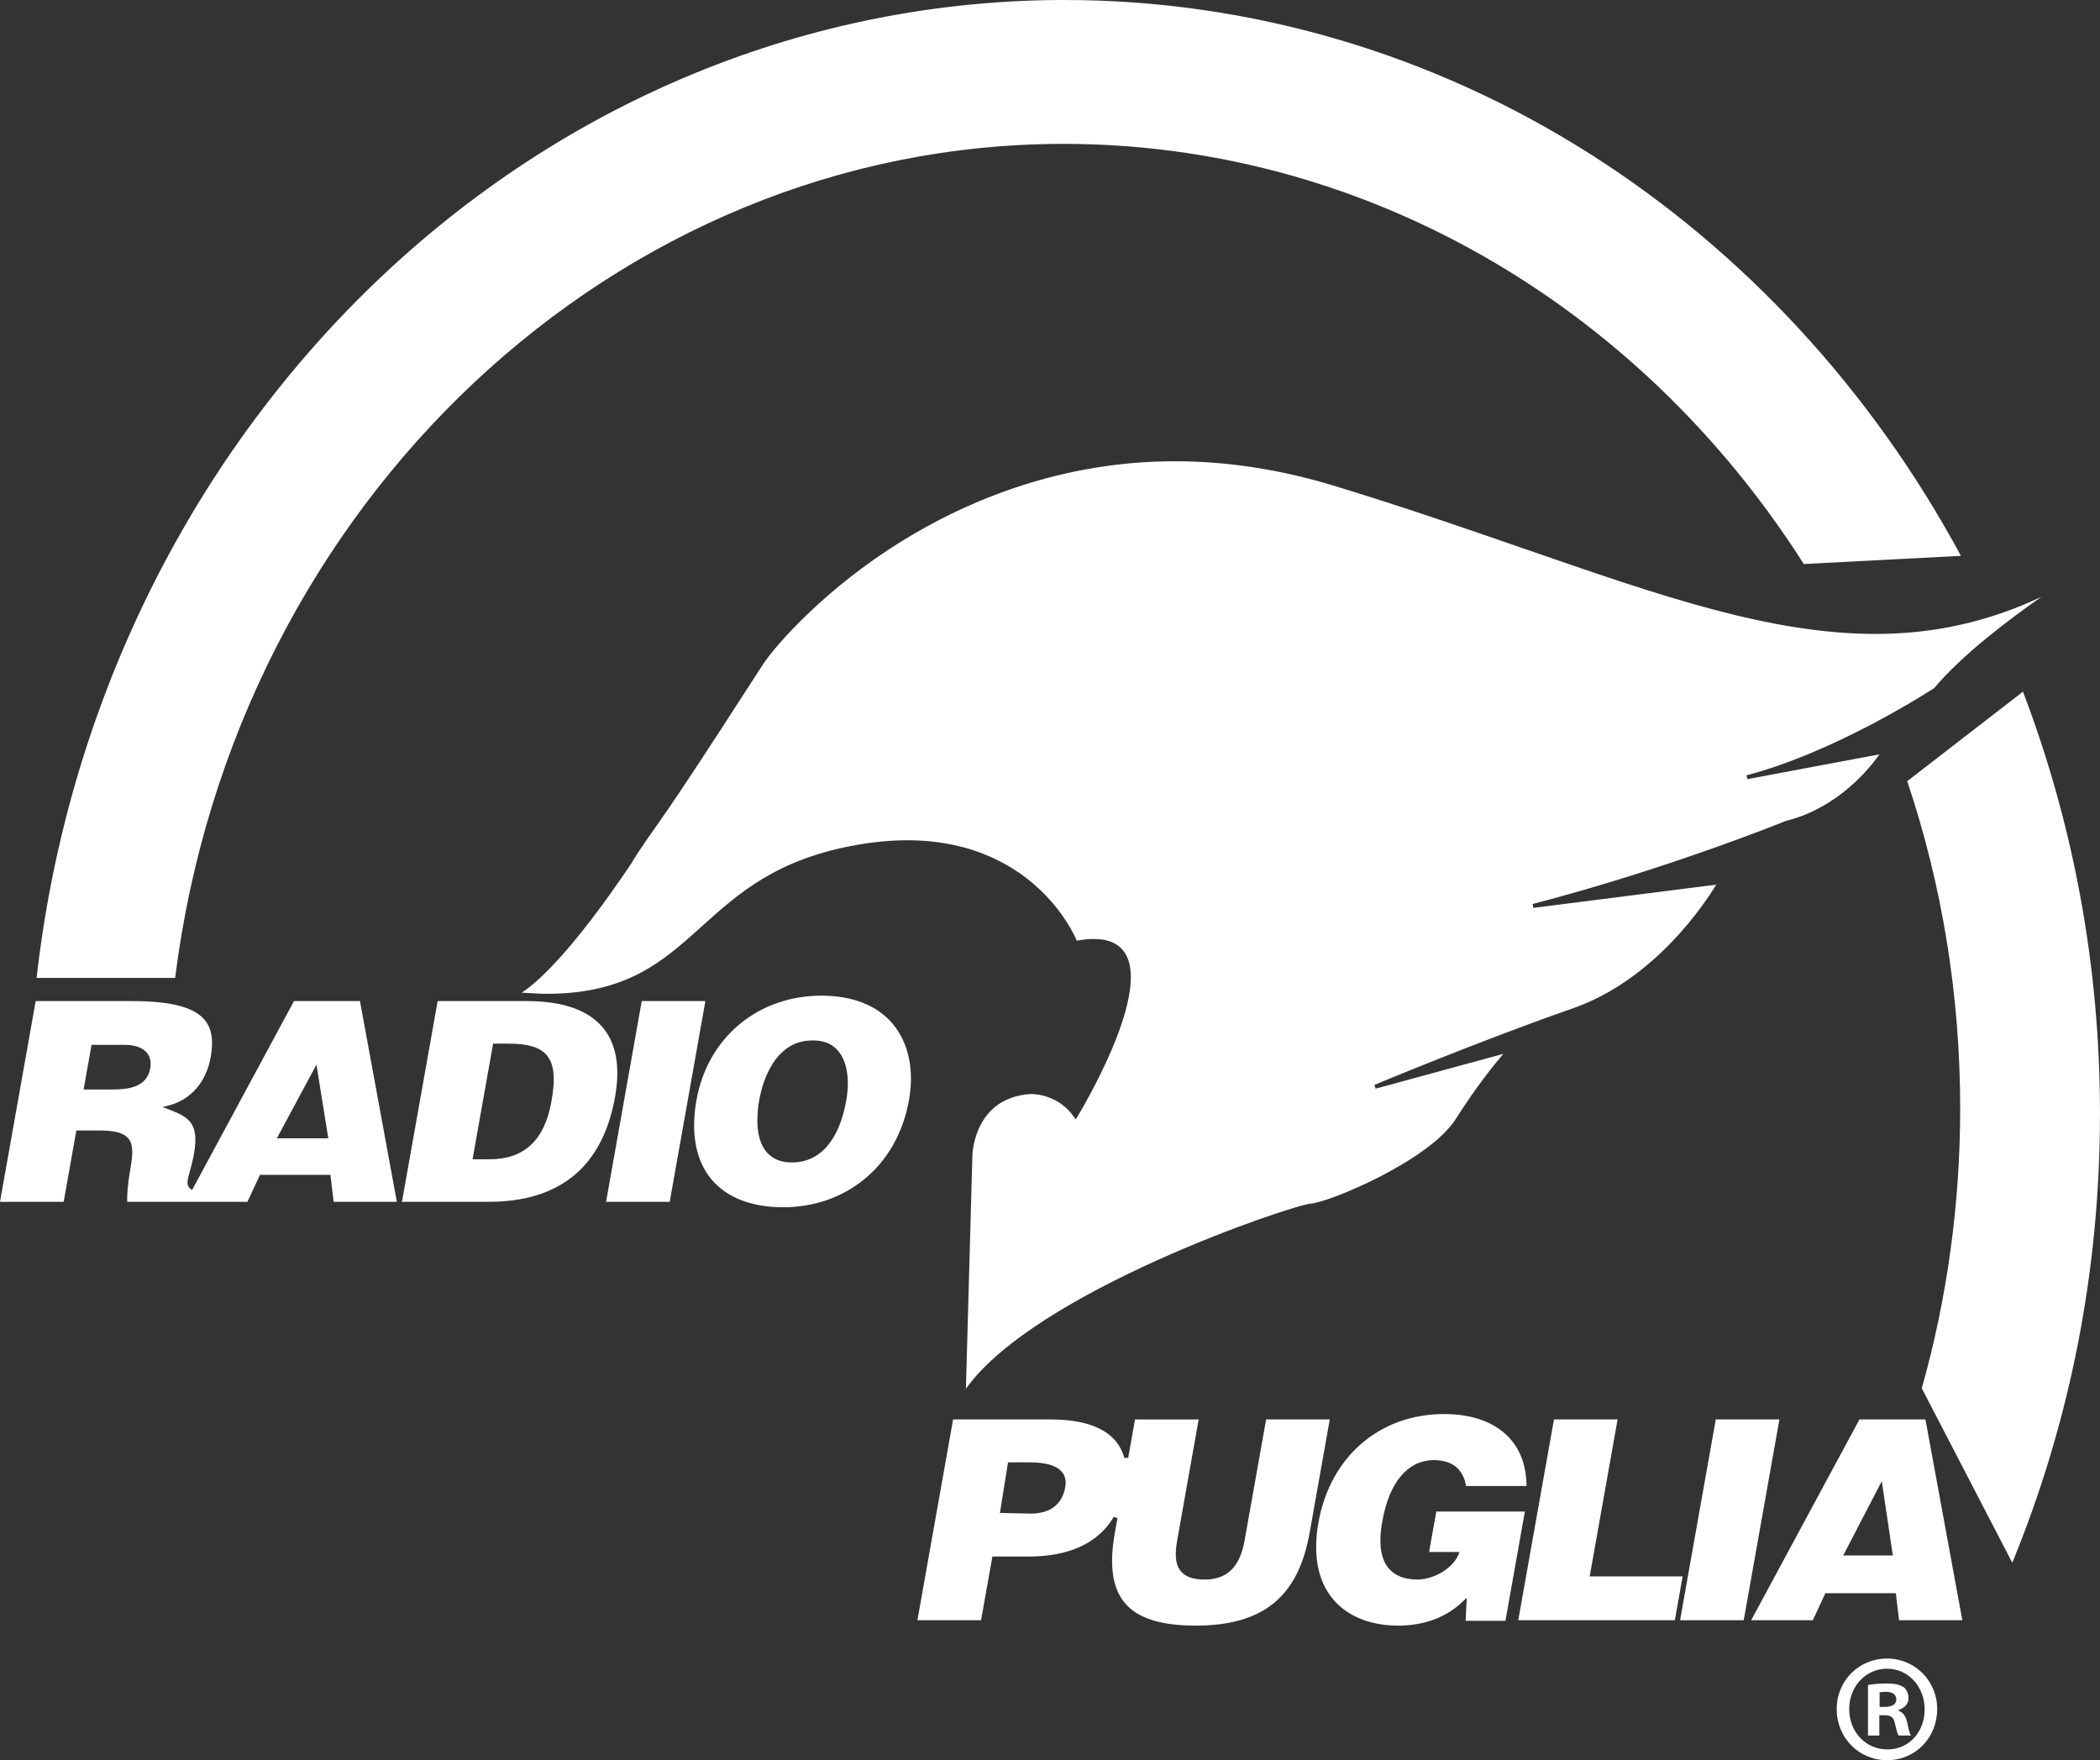
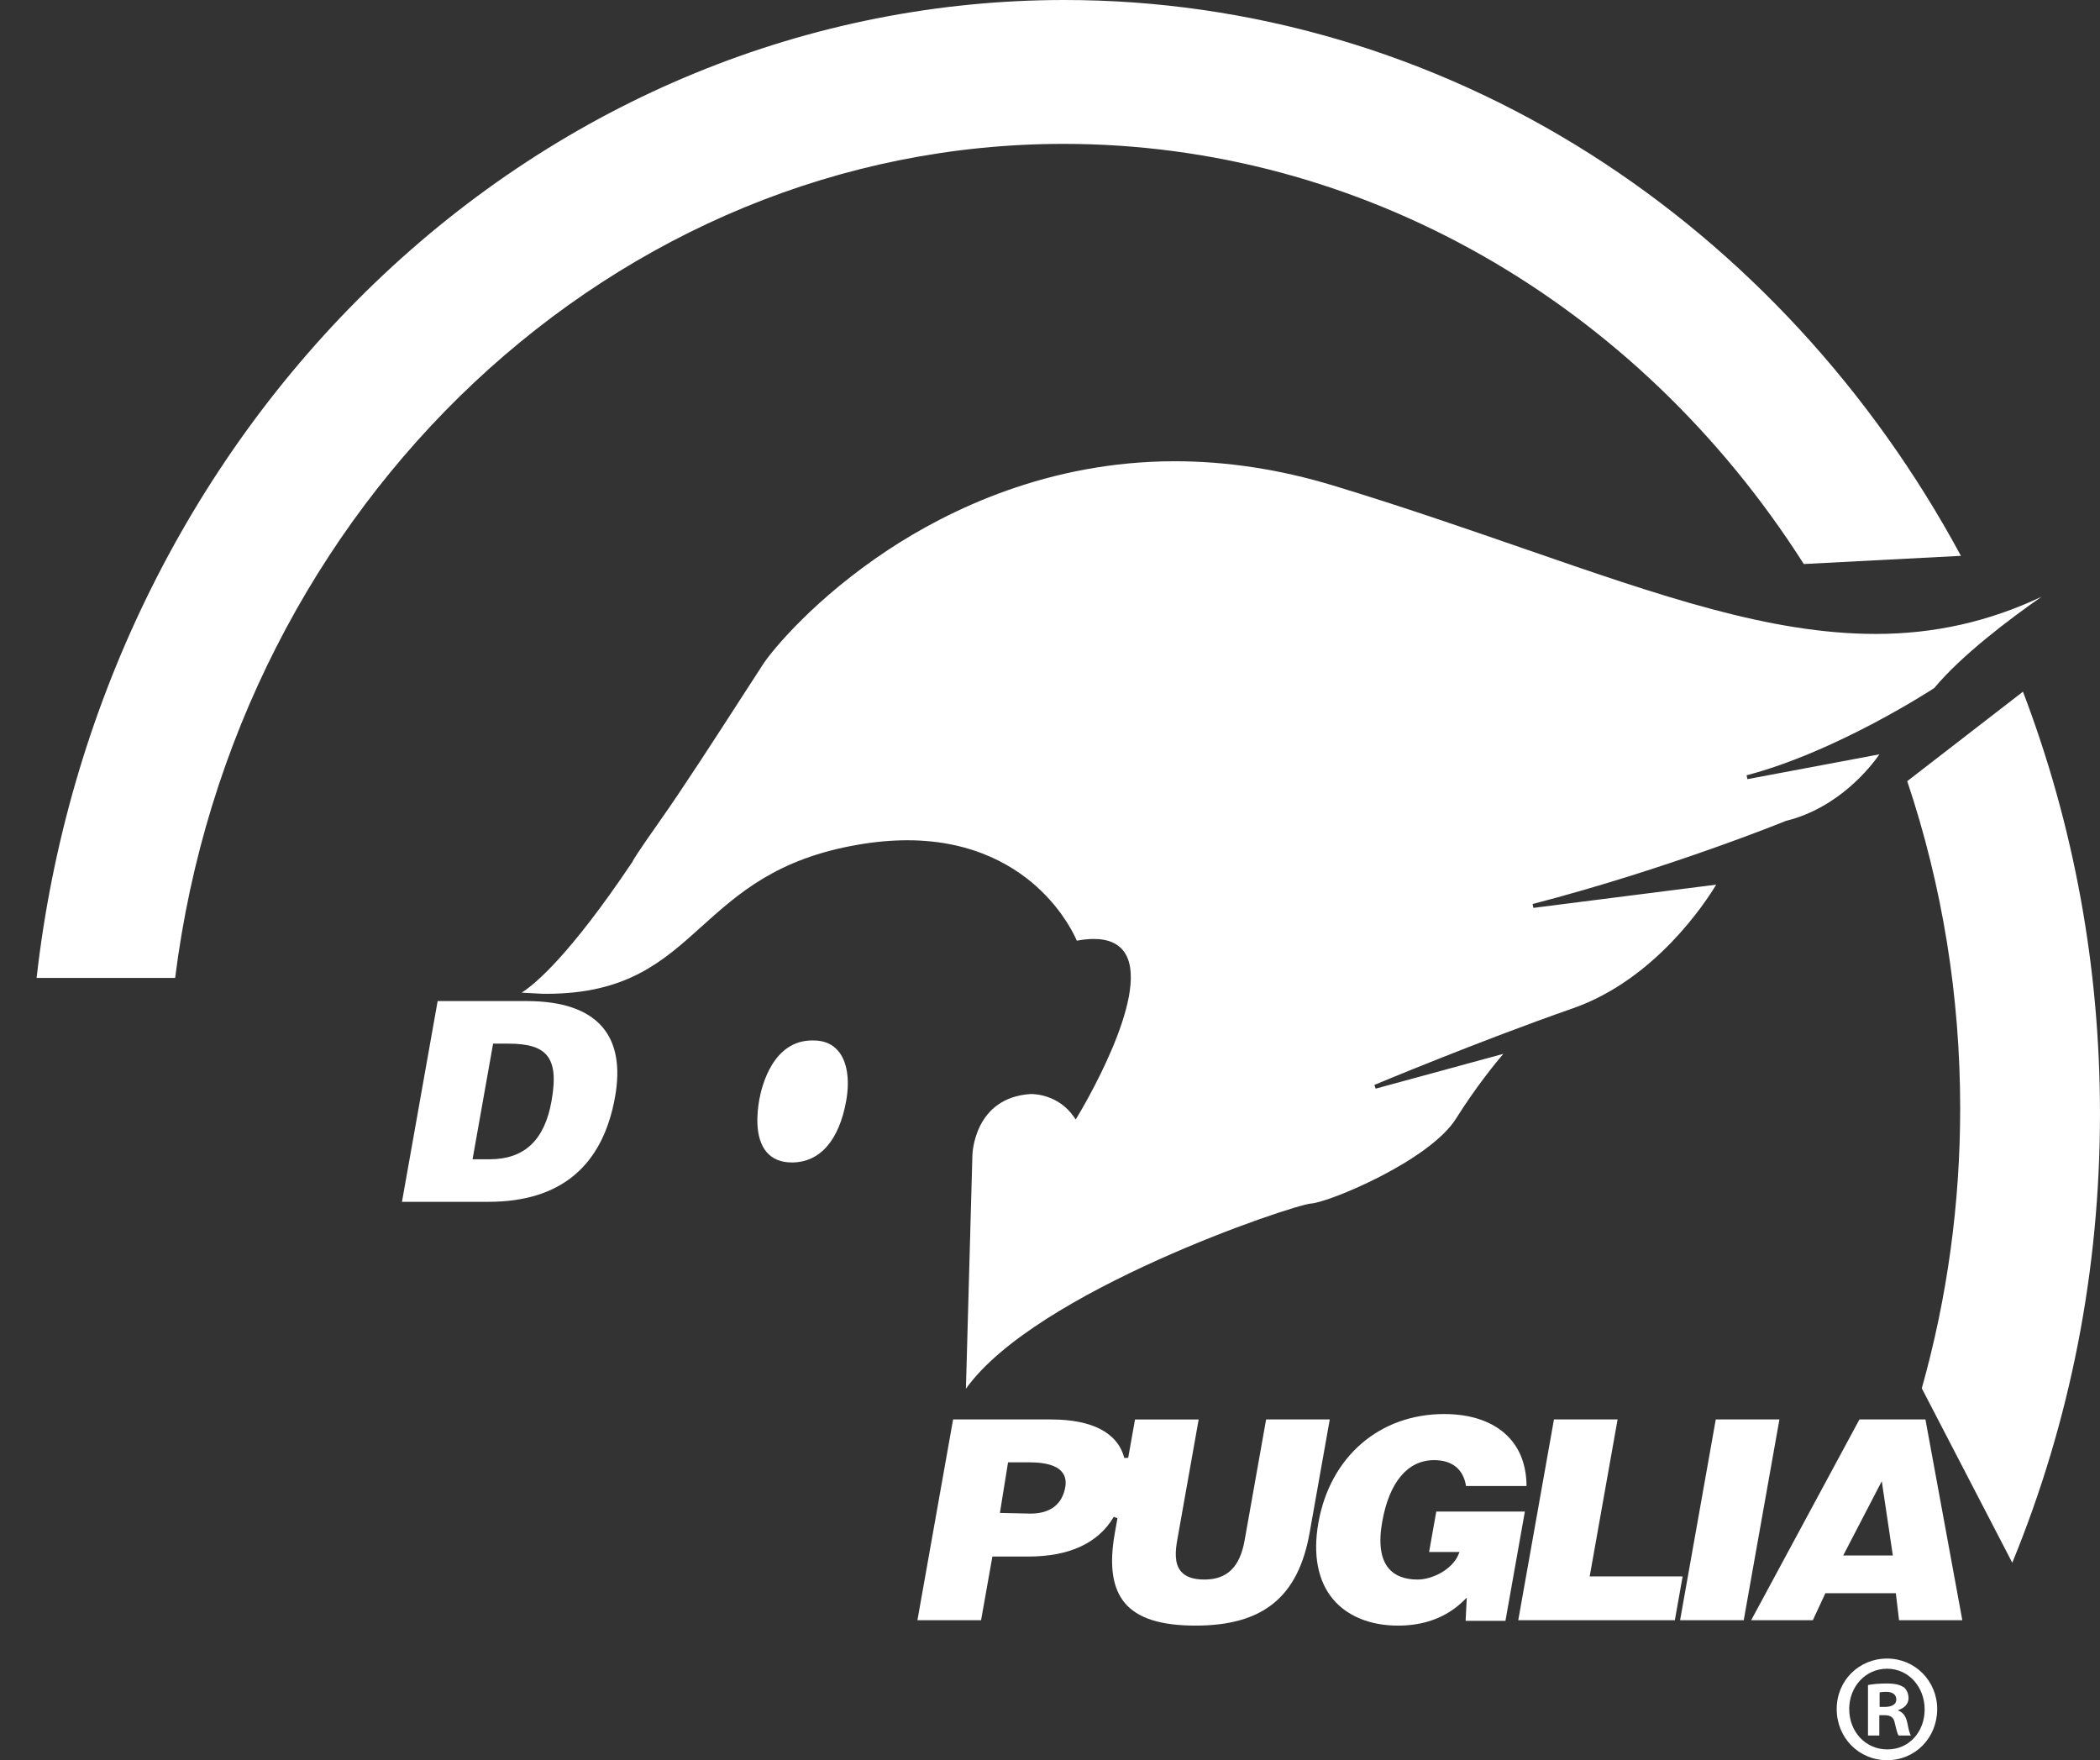
<svg xmlns="http://www.w3.org/2000/svg" id="Livello_2" data-name="Livello 2" viewBox="0 0 873.98 732.48">
  <rect x="0" y="0" width="873.98" height="732.48" fill="#333333" stroke="none" />
  <defs>
    <style>      .cls-1 {        fill: #fff;      }    </style>
  </defs>
  <g id="Livello_1-2" data-name="Livello 1">
    <g>
      <path class="cls-1" d="m799.81,577.72c10.61-37.67,15.98-76.86,15.98-116.49,0-46.74-7.41-92.55-22.04-136.16l48.17-37.24c21.27,55.79,32.05,114.86,32.05,175.6,0,65-12.28,127.86-36.5,186.88l-37.66-72.59Z" />
      <path class="cls-1" d="m15.23,406.94c12.59-111.38,62.55-214.05,140.74-289.19C234.99,41.82,336.93,0,443.01,0c77.13,0,152.81,22.17,218.85,64.12,63.78,40.51,117.09,98.3,154.24,167.18l-65.39,3.41c-69.72-109.49-184.85-174.84-308.07-174.84-186.03,0-344.87,149.16-369.75,347.07H15.23Z" />
    </g>
    <g>
-       <path class="cls-1" d="m138.85,500.13l-1.34-11.24h-29.32l-5.22,11.24h-49.99c-.2-2.22.11-7.19,1.31-13.95,1.06-5.97,1.25-9.93-.93-12.5-1.93-2.28-5.6-3.25-12.29-3.25h-9.29l-5.28,29.7H0l14.85-83.55h39.89c16.23,0,25.88,2.47,30.36,7.76,3.02,3.56,3.84,8.5,2.59,15.53-1.85,10.41-8.24,17.76-17.54,20.17l-2.46.64,2.36.92c8.35,3.26,13.84,5.4,10.04,21.65-.39,1.67-.78,3.07-1.12,4.3-.98,3.54-1.57,5.68.2,7.05l.78.6,42.4-78.62h27.46l15.35,83.55h-26.32Zm-23.62-26.44h21.4l-4.93-30.65-16.48,30.65Zm-80.43-20.31h12.09c6.55,0,14.24-.99,15.62-8.73.48-2.7,0-4.92-1.44-6.62-1.78-2.11-4.94-3.22-9.14-3.22h-13.83l-3.3,18.56Z" />
      <path class="cls-1" d="m167.29,500.13l14.85-83.55h37.03c14.86,0,25.5,3.67,31.63,10.91,5.66,6.69,7.41,16.43,5.18,28.94-5.15,28.99-22.88,43.69-52.67,43.69h-36.02Zm29.37-17.72h7.11c14.44,0,22.86-7.9,25.75-24.16,1.71-9.6,1.09-15.51-1.99-19.15-2.82-3.33-7.78-4.81-16.11-4.81h-6.2l-8.55,48.12Z" />
-       <polygon class="cls-1" points="252.23 500.13 267.08 416.58 293.57 416.58 278.72 500.13 252.23 500.13" />
-       <path class="cls-1" d="m325.95,502.38c-13.11,0-23.4-3.97-29.76-11.49-6.6-7.8-8.79-19.24-6.33-33.1,4.62-25.99,25.53-43.46,52.03-43.46,12.89,0,23.11,4.02,29.55,11.62,6.67,7.88,9.11,19.17,6.87,31.79-2.42,13.63-8.89,25.06-18.7,33.04-9.33,7.59-20.97,11.6-33.67,11.6Zm12.07-69.41c-16.37,0-21.01,18.95-22.04,24.76-.99,5.58-1.92,15.81,3.04,21.66,2.44,2.89,5.99,4.35,10.55,4.35,11.63,0,19.66-9.13,22.61-25.72,1.56-8.8.35-16.34-3.33-20.68-2.46-2.9-5.91-4.37-10.26-4.37-.18,0-.37,0-.56,0Z" />
+       <path class="cls-1" d="m325.95,502.38Zm12.07-69.41c-16.37,0-21.01,18.95-22.04,24.76-.99,5.58-1.92,15.81,3.04,21.66,2.44,2.89,5.99,4.35,10.55,4.35,11.63,0,19.66-9.13,22.61-25.72,1.56-8.8.35-16.34-3.33-20.68-2.46-2.9-5.91-4.37-10.26-4.37-.18,0-.37,0-.56,0Z" />
    </g>
    <g>
      <path class="cls-1" d="m497.55,676.47c-14.43,0-24.03-3.05-29.35-9.33-5.24-6.19-6.63-15.71-4.25-29.1l1.11-6.26-1.53-.56c-6.49,10.95-18.48,16.51-35.62,16.51h-14.9l-4.71,26.5h-26.49l14.85-83.55h40.72c17.22,0,27.78,5.54,30.53,16.03l1.62-.06,2.84-15.96h26.49l-8.89,50.03c-.83,4.66-1.3,9.86,1.51,13.18,1.94,2.29,5.14,3.4,9.78,3.4,9.43,0,14.75-5.18,16.72-16.3l8.95-50.32h26.49l-8.39,47.19c-4.75,26.7-19.39,38.6-47.47,38.6Zm-81.42-46.89l12.75.28c8.19,0,13.18-3.81,14.46-11.01.46-2.58-.02-4.73-1.43-6.39-2.21-2.61-6.7-3.93-13.35-3.93h-9.03l-3.39,21.05Z" />
      <path class="cls-1" d="m581.76,676.47c-11.4,0-20.95-3.87-26.9-10.89-6.4-7.56-8.53-18.6-6.17-31.92,4.89-27.48,25.44-45.23,52.35-45.23,11.29,0,20.43,3.18,26.44,9.21,5.14,5.16,7.78,12.14,7.83,20.74h-25.19c-1.06-6.95-5.74-10.77-13.26-10.77-11,0-18.67,9.11-21.61,25.65-1.58,8.89-.67,15.42,2.7,19.41,2.6,3.07,6.65,4.63,12.04,4.63,6.09,0,14.36-4.15,16.96-10.33l.48-1.14h-12.67l2.99-16.81h36.87l-8.08,45.45h-16.58l.48-9.63-1.51,1.46c-6.98,6.75-16.12,10.18-27.18,10.18Z" />
      <polygon class="cls-1" points="631.87 674.22 646.73 590.68 673.21 590.68 661.6 655.99 700.28 655.99 697.04 674.22 631.87 674.22" />
      <polygon class="cls-1" points="699.22 674.22 714.07 590.68 740.56 590.68 725.71 674.22 699.22 674.22" />
      <path class="cls-1" d="m790.35,674.22l-1.34-11.24h-29.32l-5.22,11.24h-25.66l45.06-83.55h27.46l15.35,83.55h-26.32Zm-23.24-26.94h20.65l-4.6-30.9-16.05,30.9Z" />
    </g>
    <path class="cls-1" d="m806.22,711.2c0,11.92-9.06,21.28-20.85,21.28s-20.97-9.36-20.97-21.28,9.31-21.02,20.97-21.02,20.85,9.36,20.85,21.02Zm-36.61,0c0,9.36,6.7,16.79,15.88,16.79s15.51-7.43,15.51-16.66-6.58-16.92-15.64-16.92-15.76,7.56-15.76,16.79Zm12.53,11.02h-4.72v-21.02c1.86-.38,4.47-.64,7.82-.64,3.85,0,5.59.64,7.07,1.54,1.12.9,1.99,2.56,1.99,4.61,0,2.31-1.74,4.1-4.22,4.87v.26c1.99.77,3.1,2.31,3.72,5.13.62,3.2.99,4.49,1.49,5.25h-5.09c-.62-.77-.99-2.69-1.61-5.13-.37-2.31-1.61-3.33-4.22-3.33h-2.23v8.46Zm.12-11.92h2.23c2.61,0,4.72-.9,4.72-3.08,0-1.92-1.36-3.2-4.34-3.2-1.24,0-2.11.13-2.61.26v6.02Z" />
    <path class="cls-1" d="m404.69,480.82c.02-.98.84-23.99,24.16-25.56,0,0,.09,0,.25,0,1.88,0,11.59.46,17.85,9.53l.73,1.05.67-1.09c1.24-2.03,30.21-49.96,20.17-67.6-2.42-4.26-6.9-6.42-13.3-6.42-2.13,0-4.5.24-7.07.72-1.06-2.46-5.32-11.48-14.69-20.6-9.92-9.67-27.66-21.19-55.82-21.19-6.51,0-13.39.61-20.45,1.83-33.81,5.8-49.84,20.24-65.35,34.21-15.91,14.33-30.94,27.85-64.32,27.85-.67,0-1.36,0-2.05-.02l-8.37-.45c5.61-3.57,20.04-15.57,46.08-54.42l.12-.17v-.09c.22-.44,1.68-3.12,11.6-17.17,9.07-12.84,23.01-34.41,34.21-51.75,3.13-4.85,6.02-9.32,8.47-13.08,3.91-6,21.82-27.6,51.88-47.47,25.53-16.87,66.98-36.99,119.5-36.99,21.65,0,43.83,3.4,65.92,10.11,28.67,8.71,54.34,17.6,79.16,26.19,57.38,19.87,102.7,35.56,146.6,35.56,24.31,0,47.02-5.08,69-15.47-13.17,9.19-33.11,24.17-44.64,37.98-2.26,1.48-41.14,26.63-78.12,36.32l.37,1.6,54.94-10.33c-3.69,5.29-16.98,22.26-38.88,27.69h-.06s-.06.04-.06.04c-.48.2-48.99,19.92-105.35,34.56l.32,1.61,76.09-9.67c-4.31,7.16-25.29,39.47-59.67,51.47-38.91,13.58-82.17,31.69-82.6,31.87l.54,1.55,53.14-14.48c-3.46,4.05-11.42,13.82-19.71,26.98-11.04,17.5-52.74,34.78-60.31,35.31-7.66.54-114.74,36.49-143.64,77.07l2.69-97.1Z" />
  </g>
</svg>